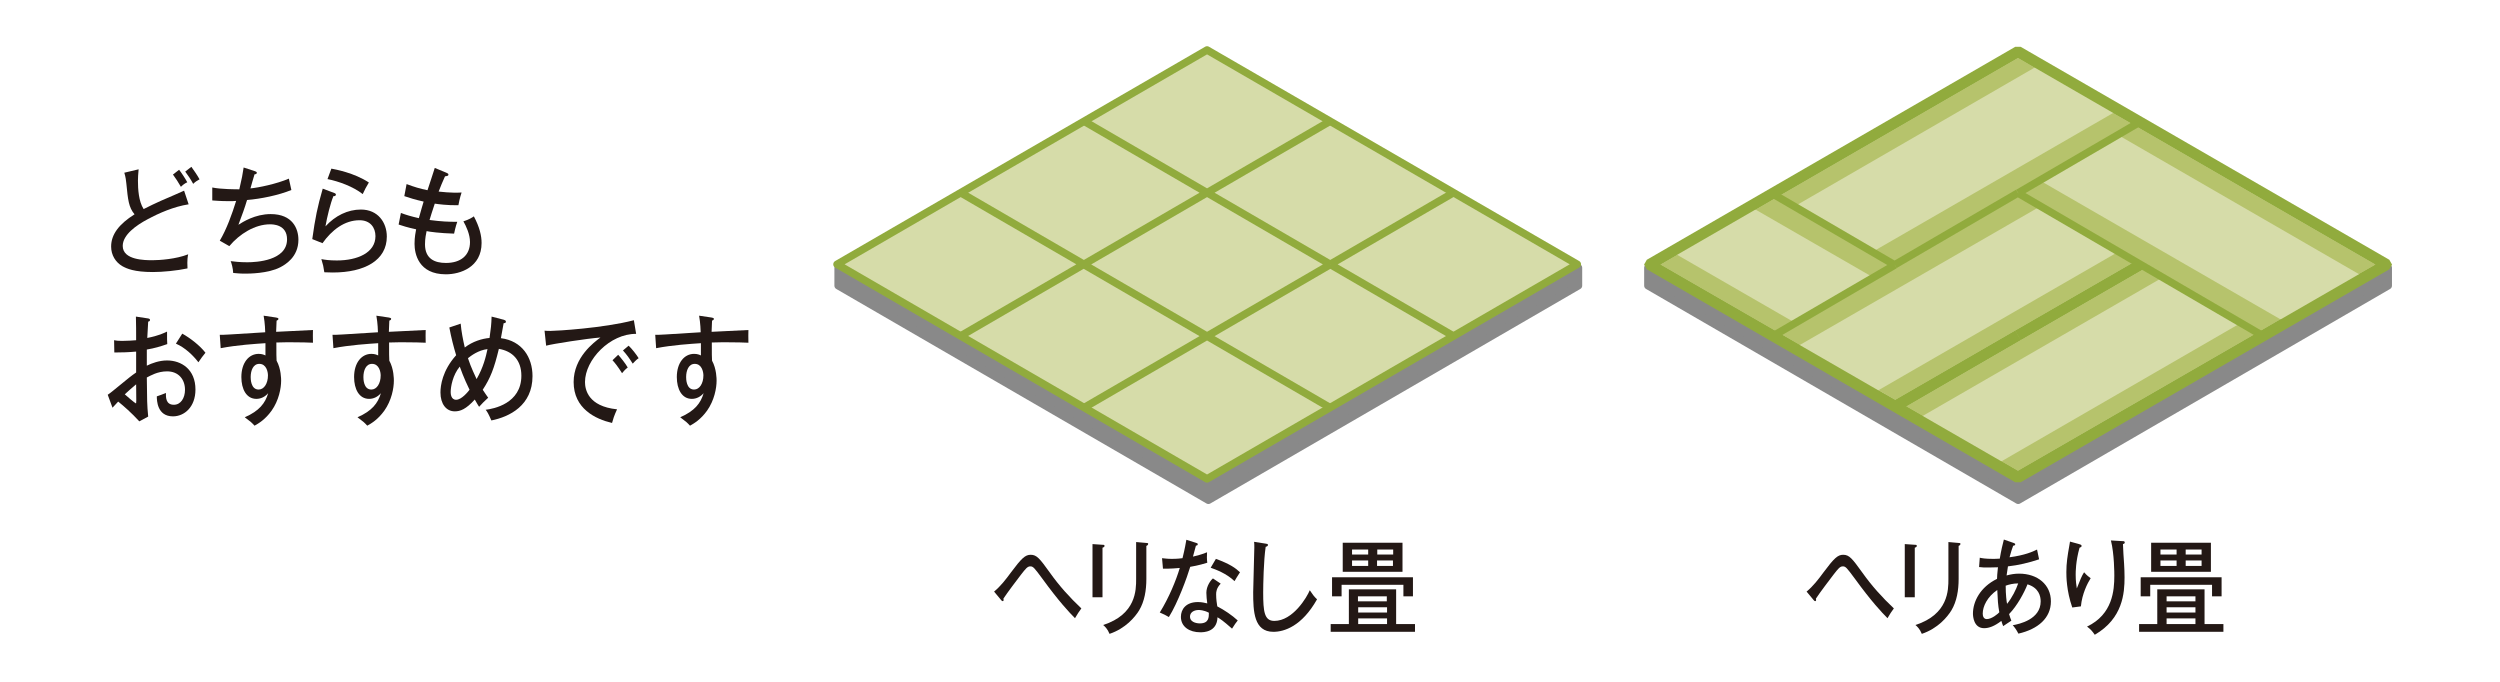
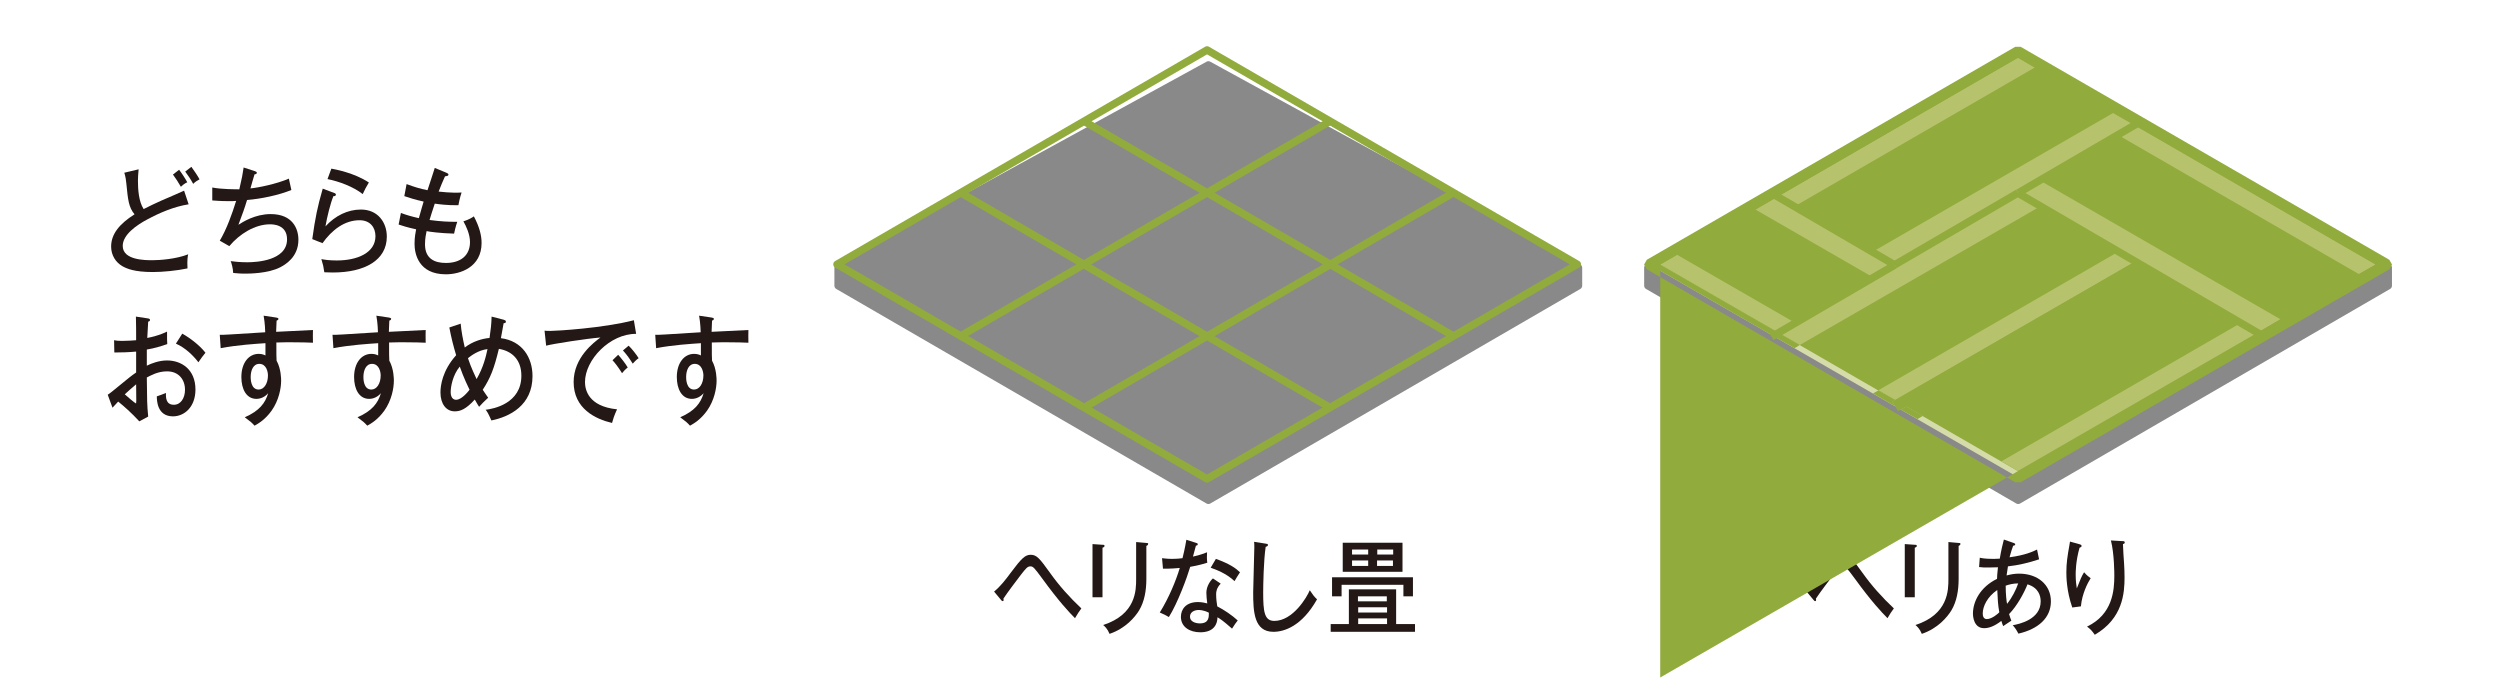
<svg xmlns="http://www.w3.org/2000/svg" version="1.1" id="レイヤー_1" x="0px" y="0px" viewBox="0 0 1100 300" style="enable-background:new 0 0 1100 300;" xml:space="preserve">
  <style type="text/css">
	.st0{fill:#231815;}
	.st1{fill:#898989;}
	.st2{fill:none;stroke:#898989;stroke-width:3.333;stroke-linecap:round;stroke-linejoin:round;}
	.st3{fill:#D6DCA9;}
	.st4{fill:none;stroke:#91AB3D;stroke-width:3.333;stroke-linecap:round;stroke-linejoin:round;}
	.st5{fill:none;stroke:#91AB3D;stroke-width:3.333;}
	.st6{fill:#91AB3D;}
	.st7{fill:#B6C36C;}
</style>
  <g>
    <path class="st0" d="M83,89.9c-6.5,1-13.1,3.9-18.1,6.6c-4.9,2.6-10.9,6.8-10.9,11.7c0,6.3,9.9,6.3,13.1,6.3   c3.1,0,10.4-0.5,15.7-2.6c-0.2,0.9-0.5,2.3-0.3,6.2c-4.6,1-11,1.6-15.2,1.6c-8.3,0-11.5-1.5-13.5-2.6c-2.9-1.7-4.9-4.8-4.9-8.6   c0-5.4,3.5-9.9,10.3-14.2c-2.6-3.1-2.9-6.4-3.6-13.5c-0.1-1.1-0.3-2.9-0.9-4.8l6.3-1.5c-0.2,2.2-0.3,3.5-0.3,5   c0,3.7,0.3,9.1,2.5,12.5c2.3-1.2,5.5-2.7,7.5-3.6c1.6-0.7,9.8-4.2,10.3-4.5L83,89.9z M78.8,74.7c0.9,1.1,2.7,3.8,3.6,5.5   c-1.1,0.5-1.9,1.1-2.8,2c-1.3-2.2-2.1-3.5-3.5-5.4L78.8,74.7z M84.2,73.4c0.8,1.1,2.7,3.8,3.6,5.5c-1.1,0.6-1.9,1.1-2.8,2   c-1.2-2.2-2.1-3.5-3.5-5.4L84.2,73.4z" />
    <path class="st0" d="M112.1,75.3c0.3,0.1,0.9,0.3,0.9,0.7c0,0.6-0.7,0.7-1,0.7c-0.3,1-1.6,5.3-1.8,6.2c3.4-0.3,11.6-2,16.9-4.3   c0.1,0.3,1.1,5,1.1,5c-5.6,2.3-13.4,3.9-19.5,4.4c-1,3.4-2.1,6.4-3.8,10.9c1.9-1.2,7.3-4.7,14.2-4.7c9.7,0,12.2,6.5,12.2,11.3   c0,7.7-5.9,11-8,12.1c-5.4,2.8-13.9,2.8-15.5,2.8c-2.5,0-3.9-0.2-5.2-0.3c-0.1-2.1-0.7-4.2-1.1-5.2c1.4,0.2,4,0.5,7.3,0.5   c4,0,17.5-0.7,17.5-10.1c0-6.6-6.4-6.6-7.5-6.6c-6.6,0-13.4,4.2-17.9,9.6l-4.2-2.4c3-5,5.4-11.7,7.2-17.5c-0.5,0.1-1.8,0.1-3.7,0.1   c-3.1,0-5.2-0.2-6.8-0.3l0-5.7c3.8,0.8,10.6,0.8,11.9,0.8c1.1-4.7,1.5-6.8,1.9-9.6L112.1,75.3z" />
    <path class="st0" d="M147.3,85c0.2,0.1,0.5,0.3,0.5,0.6c0,0.5-0.5,0.8-1.1,0.7c-1.3,3.1-2.8,9.2-3.5,13.3c4.3-4.7,9.8-7.4,15.6-7.4   c7.5,0,11.4,5.7,11.4,11.9c0,10.4-9.7,15.8-23.8,15.8c-1.6,0-2.8-0.1-3.7-0.1c-0.1-0.7-0.4-2.3-0.5-2.9c-0.6-2.1-0.7-2.4-0.8-2.9   c1.5,0.3,3.5,0.6,6.8,0.6c9.1,0,17-3.4,17-10.7c0-3.8-2.3-7-7-7c-6.6,0-12.2,4.3-16.3,10.1l-4.5-1.8c1.3-9.4,2.3-14.2,4.6-22.2   L147.3,85z M145.8,74.2c1.6,0.3,10,1.8,16.5,6.1c-1.2,2-1.8,3.1-2.7,5.1c-4.2-3.3-10.5-5.6-15.5-6.6L145.8,74.2z" />
    <path class="st0" d="M196.4,76c0.6,0.3,0.9,0.4,0.9,0.8c0,0.5-0.2,0.6-1.5,0.8c-1.3,2.9-1.8,4.1-2.8,6.7c5.3,0.6,8.6,0.5,10.1,0.4   c-0.8,2.4-1.3,4.9-1.4,5.6c-4.9,0.1-9.1-0.5-10.4-0.7c-1,3-1.9,5.8-2.3,7.2c5.4,0.7,8.2,0.8,12.2,0.8c-0.7,1.9-1.3,4.7-1.4,5.2   c-6.4-0.2-10.6-0.8-12.1-1.1c-0.2,1.1-0.7,3.1-0.7,5.8c0,6.4,4.3,8.2,9.2,8.2c6.5,0,10.6-3.3,10.6-9.2c0-3.4-1.7-7-2.9-9.1   c2.5-0.8,3.9-1.7,4.6-2.2c2.5,4.7,3.4,8.5,3.4,11.7c0,10.7-9.4,13.8-15.7,13.8c-12.1,0-13.8-9.1-13.8-13.4c0-3.1,0.5-5.2,0.7-6.4   c-3.8-0.8-6.2-1.6-7.7-2.1l1-5.1c2.4,0.9,4.4,1.5,7.9,2.3c1-3.8,1.7-5.8,2.1-7.3c-4-0.9-6.1-1.6-8.5-2.4l1-5.3   c3.5,1.3,5.8,2,9.2,2.7c0.5-1.6,2.8-8.4,3.2-9.8L196.4,76z" />
  </g>
  <g>
    <path class="st0" d="M65.1,140.1c0.5,0.1,0.9,0.2,0.9,0.7c0,0.5-0.5,0.7-0.8,0.7c-0.1,1.2-0.2,3.2-0.4,7.2c5.1-1,7.4-2.2,8.7-2.8   c0,3,0,4.6,0.1,5.5c-3.2,1.1-5.5,1.8-9,2.4l0,7.1c2.2-1.1,5.5-2.3,8.9-2.3c6.3,0,12.5,3.9,12.5,12.8c0,7.7-4.9,11.8-9.9,11.8   c-7,0-7.1-7.1-7.1-8.8c0.9-0.3,2.9-1,4-1.5c0,1.7-0.2,5.2,3.5,5.2c3,0,4.9-2.9,4.9-6.6c0-4.5-2.8-8.1-7.9-8.1   c-4.2,0-7.3,1.9-8.9,2.7c0.1,10.2,0.1,11.9,0.6,17.2l-3.9,2.1c-3.5-3.8-6.7-6.6-9.3-8.7c-0.8,0.9-1.5,1.6-2.5,2.7l-2.1-5.7   c0.9-0.6,1.5-1.1,2.5-1.9c7.1-5.8,7.8-6.4,10-7.9c0-4.2,0-4.7,0-9.2c-3.2,0.3-6.4,0.4-9.6,0.4l-0.1-5.4c1,0.2,1.8,0.3,3.5,0.3   c2.2,0,4.9-0.2,6.2-0.3c0-3.5,0-7-0.1-10.4L65.1,140.1z M54.9,173.5c0.5,0.5,4.6,4,4.9,4c0.2,0,0.2-0.8,0.1-8.4   C57.9,170.8,56.5,172,54.9,173.5z M80.2,146.8c3.6,2,7.8,5.3,10.2,8.4c-1.5,1.9-1.7,2.1-3.1,4.2c-2.4-3.1-5.8-6.4-9.9-8.2   L80.2,146.8z" />
    <path class="st0" d="M121.4,139.7c1.1,0.2,1.1,0.4,1.1,0.6c0,0.4-0.3,0.6-0.8,0.8c-0.1,1.5-0.1,1.8-0.2,4.9   c2.6-0.1,13.9-0.7,16.2-0.8c0,1-0.1,3.8,0,5.6c-1.5-0.1-5.6-0.2-9.7-0.2c-1.1,0-3.6,0-6.4,0.1c0,5.6,0,6.2,0.1,8c2,3.6,2,8.1,2,8.8   c0,3.3-1,8.7-4.2,13.2c-2.8,3.9-5.7,5.6-7.5,6.6c-1.3-1.4-1.6-1.7-4.3-3.7c6.4-2.8,9-6.2,10.3-10.6c-1.4,1.6-3.2,2.5-5.2,2.5   c-4.4,0-6.6-4.3-6.6-9.6c0-6.3,3.3-10.2,7.6-10.2c1.5,0,2.4,0.4,3,0.7V151c-4.4,0.3-12.5,0.8-19.7,2.2l-0.4-5.9   c1.8,0.1,3.6-0.1,20-1.1c0-0.4-0.1-4-0.7-7.3L121.4,139.7z M110.3,165.9c0,0.7,0,5.5,3.5,5.5c2.4,0,4.1-2.7,4.1-6.2   c0-1.6-0.7-5.1-3.8-5.1C111.4,160.1,110.3,163,110.3,165.9z" />
    <path class="st0" d="M171,139.7c1.1,0.2,1.1,0.4,1.1,0.6c0,0.4-0.3,0.6-0.8,0.8c-0.1,1.5-0.1,1.8-0.2,4.9   c2.6-0.1,13.9-0.7,16.2-0.8c0,1-0.1,3.8,0,5.6c-1.5-0.1-5.6-0.2-9.7-0.2c-1.1,0-3.6,0-6.4,0.1c0,5.6,0,6.2,0.1,8c2,3.6,2,8.1,2,8.8   c0,3.3-1,8.7-4.2,13.2c-2.8,3.9-5.7,5.6-7.5,6.6c-1.3-1.4-1.6-1.7-4.3-3.7c6.4-2.8,9-6.2,10.3-10.6c-1.4,1.6-3.2,2.5-5.2,2.5   c-4.4,0-6.6-4.3-6.6-9.6c0-6.3,3.3-10.2,7.6-10.2c1.5,0,2.4,0.4,3,0.7V151c-4.4,0.3-12.5,0.8-19.7,2.2l-0.4-5.9   c1.8,0.1,3.6-0.1,20-1.1c0-0.4-0.1-4-0.7-7.3L171,139.7z M159.9,165.9c0,0.7,0,5.5,3.5,5.5c2.4,0,4.1-2.7,4.1-6.2   c0-1.6-0.7-5.1-3.8-5.1C161,160.1,159.9,163,159.9,165.9z" />
    <path class="st0" d="M202.7,142.4c0.3,3.5,1,7,1.8,10.5c3.5-2.7,7.6-3.9,10.9-4.2c0.6-4.2,0.8-5.9,0.9-9.4l5.4,1.4   c0.3,0.1,0.9,0.3,0.9,0.8c0,0.7-0.7,0.7-1,0.7c-0.2,0.9-1,5.6-1.2,6.6c9.3,1.2,13.9,8.4,13.9,16.7c0,12.9-10.1,17.9-18.1,19.5   c-1.3-3-1.8-3.8-2.5-4.7c3.4-0.4,15.7-2.7,15.7-15c0-6.8-3.9-10.8-9.9-11.8c-2.1,8.7-3.7,12.8-7.1,18c1.3,2,1.8,2.6,2.4,3.5   c-2.1,1.9-2.2,2.1-4,4c-0.6-0.9-0.7-1.1-1.9-3.2c-3.9,4.3-6.4,5.2-8.8,5.2c-3.8,0-6.3-3.3-6.3-8.3c0-3,0.8-9.6,6.9-16.4   c-1.2-4-2.1-7.5-3-12.2L202.7,142.4z M202.3,161.3c-3.1,3.7-4,8.9-4,11.2c0,0.7,0.1,3.4,2.4,3.4c2.4,0,5.2-3.5,5.9-4.4   C204,166.2,202.5,161.9,202.3,161.3z M205.9,157.6c1.4,4.3,3.2,7.8,3.8,9.2c3-5.2,4.1-9.9,4.8-13.2   C210.4,154.1,207.3,156.5,205.9,157.6z" />
    <path class="st0" d="M279.9,146.9c-11.5-0.1-22.5,11.4-22.5,21.2c0,3.2,1.3,10.7,14.1,12c-1.3,2.8-1.8,4.5-2.2,6   c-7.3-1.7-16.9-6.3-16.9-18c0-10.9,9-17.5,11.8-19.6c-5.5,0.4-21.1,2.8-23.9,3.6l-0.7-6.6c0.9,0.1,1.6,0.1,2.7,0.1   c2.4,0,23.2-1.2,36.6-4.7L279.9,146.9z M272,156.1c1,1.1,3.2,3.8,4.2,5.6c-1.1,0.8-2.1,2-2.5,2.5c-1.9-3-3.1-4.5-4.2-5.7L272,156.1   z M276.6,152.1c1.4,1.3,3.5,4,4.4,5.5c-1.1,0.7-2.1,1.9-2.6,2.4c-1.6-2.5-2.5-3.8-4.3-5.8L276.6,152.1z" />
    <path class="st0" d="M313,139.7c1.1,0.2,1.1,0.4,1.1,0.6c0,0.4-0.3,0.6-0.8,0.8c-0.1,1.5-0.1,1.8-0.2,4.9   c2.6-0.1,13.9-0.7,16.2-0.8c0,1-0.1,3.8,0,5.6c-1.5-0.1-5.6-0.2-9.7-0.2c-1.1,0-3.6,0-6.4,0.1c0,5.6,0,6.2,0.1,8c2,3.6,2,8.1,2,8.8   c0,3.3-1,8.7-4.2,13.2c-2.8,3.9-5.7,5.6-7.5,6.6c-1.3-1.4-1.6-1.7-4.3-3.7c6.4-2.8,9-6.2,10.3-10.6c-1.4,1.6-3.2,2.5-5.2,2.5   c-4.4,0-6.6-4.3-6.6-9.6c0-6.3,3.3-10.2,7.6-10.2c1.5,0,2.4,0.4,3,0.7V151c-4.4,0.3-12.5,0.8-19.7,2.2l-0.4-5.9   c1.8,0.1,3.6-0.1,20-1.1c0-0.4-0.1-4-0.7-7.3L313,139.7z M301.9,165.9c0,0.7,0,5.5,3.5,5.5c2.4,0,4.1-2.7,4.1-6.2   c0-1.6-0.7-5.1-3.8-5.1C303,160.1,301.9,163,301.9,165.9z" />
  </g>
  <g>
    <path class="st0" d="M794.9,260.3c2.9-2.4,5.2-5.4,7.4-8.4c4.7-6.3,6.3-7.8,8.7-7.8c2.7,0,4,1.7,8.4,7.8c4.1,5.8,8.8,11,13.9,15.8   c-0.8,1-2,2.9-2.8,4.3c-2.5-2.5-7.1-7.4-14.3-17.3c-3.7-5-4.1-5.5-5.4-5.5c-1.2,0-2,1-4.1,3.7c-1.3,1.7-6.1,8-7.7,10.5   c0,0.2,0.1,0.5,0.1,0.6c0,0.2-0.1,0.5-0.4,0.5c-0.3,0-0.6-0.3-0.8-0.6L794.9,260.3z" />
    <path class="st0" d="M842.5,239.7c0.5,0,0.9,0,0.9,0.5c0,0.5-0.6,0.7-0.9,0.8v21.8h-4.4v-23.4L842.5,239.7z M861.8,238.9   c0.7,0,0.8,0.2,0.8,0.4c0,0.6-0.6,0.8-0.8,0.9v14.5c0,5-0.8,9.9-3.2,13.9c-1.8,2.9-5.9,7.9-13,10.3c-0.9-2.2-2-3.2-2.8-3.9   c14.5-4.7,14.5-15.4,14.5-20.2v-16.3L861.8,238.9z" />
    <path class="st0" d="M871.1,245.4c0.9,0.2,2.4,0.5,5.7,0.5c0.3,0,1.6,0,3.1-0.1c0.6-3.6,1.3-6.5,1.8-8.4l4.3,1.5   c0.5,0.2,0.7,0.3,0.7,0.6c0,0.5-0.6,0.6-0.9,0.6c-0.5,1.4-1,2.8-1.6,5.1c6.8-0.9,10.3-2.5,12.1-3.4l0.9,4.3   c-4.5,1.5-9.1,2.6-13.7,3.1c-0.3,2-0.5,3.1-0.6,4c1.8-0.5,3.6-0.8,5.5-0.8c8.2,0,14,4.9,14,12.2c0,7.3-5.6,12.2-14.3,14.2   c-0.9-1.8-2-3.2-2.5-3.7c2.8-0.5,12.3-2.5,12.3-10.5c0-2.4-0.9-6-5.8-7.5c-1.4,3.6-4.5,9.4-8.1,13.1c0.3,1.2,0.7,2,1,2.9   c-2.2,1.5-2.5,1.6-3.6,2.4c-0.3-0.8-0.4-1-0.8-2.3c-3,2.3-5.4,3.2-7.6,3.2c-4.6,0-4.9-5.3-4.9-6.4c0-5.3,3.2-11.7,10.6-15.3   c0-0.9,0.1-2.3,0.4-5.1c-1,0-2.4,0.1-4.3,0.1c-1.6,0-2.6,0-4-0.2L871.1,245.4z M878.8,259.6c-4.4,3-6.4,7.2-6.4,10.4   c0,1.1,0.4,2.4,1.8,2.4c2.2,0,5-2.4,5.5-3C879.1,266.2,879,264,878.8,259.6z M883.1,265.7c2.2-2.7,4-6.3,4.9-9   c-2.2,0-4.1,0.5-5.5,1C882.5,261.7,882.9,264.7,883.1,265.7z" />
    <path class="st0" d="M914.8,239.4c0.6,0.2,1.1,0.3,1.1,0.8c0,0.5-0.4,0.6-0.9,0.8c-1.7,6-1.7,10.7-1.7,11.9c0,2.9,0.3,4.6,0.5,6   c1.6-4,2.1-5.4,3.2-7.1c1.3,1.5,2.2,2.1,2.9,2.6c-1.4,2.2-3.8,6.9-4.3,12.4l-3.8,0.5c-2.6-7.5-2.6-13.8-2.6-15.6   c0-3.9,0.5-7.1,1.3-11.6c0.2-1,0.2-1.2,0.3-1.8L914.8,239.4z M933.9,238.1c0.5,0,1,0,1,0.6c0,0.5-0.5,0.6-0.8,0.7   c0,1.4,0.4,7.4,0.5,8.7c0.1,1.7,0.2,3.7,0.2,5.9c0,6.9-0.7,18.1-13.1,25.3c-1.2-1.7-1.7-2.3-3.4-3.6c11.3-5.4,12-16,12-22.4   c0-0.9,0-9.6-1.5-15.5L933.9,238.1z" />
-     <path class="st0" d="M949.2,259.3h20.8v15.3h8.3v3.4h-37.1v-3.4h8V259.3z M977.5,254v8.4h-4.2v-5.1h-27.2v5.1h-4.2V254H977.5z    M972.8,238.8v12.8h-26.3v-12.8H972.8z M957.7,244v-2.2h-7.1v2.2H957.7z M950.6,246.6v2.4h7.1v-2.4H950.6z M953.3,264.6H966v-2.2   h-12.7V264.6z M966,267.2h-12.7v2.3H966V267.2z M966,272.1h-12.7v2.5H966V272.1z M968.7,244v-2.2h-7v2.2H968.7z M961.7,246.6v2.4h7   v-2.4H961.7z" />
  </g>
  <g>
    <path class="st0" d="M437.4,260.3c2.9-2.4,5.2-5.4,7.4-8.4c4.7-6.3,6.3-7.8,8.7-7.8c2.7,0,4,1.7,8.4,7.8c4.1,5.8,8.8,11,13.9,15.8   c-0.8,1-2,2.9-2.8,4.3c-2.5-2.5-7.1-7.4-14.3-17.3c-3.7-5-4.1-5.5-5.4-5.5c-1.2,0-2,1-4.1,3.7c-1.3,1.7-6.1,8-7.7,10.5   c0,0.2,0.1,0.5,0.1,0.6c0,0.2-0.1,0.5-0.4,0.5c-0.3,0-0.6-0.3-0.8-0.6L437.4,260.3z" />
    <path class="st0" d="M485.1,239.7c0.5,0,0.9,0,0.9,0.5c0,0.5-0.6,0.7-0.9,0.8v21.8h-4.4v-23.4L485.1,239.7z M504.4,238.9   c0.7,0,0.8,0.2,0.8,0.4c0,0.6-0.6,0.8-0.8,0.9v14.5c0,5-0.8,9.9-3.2,13.9c-1.8,2.9-5.9,7.9-13,10.3c-0.9-2.2-2-3.2-2.8-3.9   c14.5-4.7,14.5-15.4,14.5-20.2v-16.3L504.4,238.9z" />
    <path class="st0" d="M511.3,245.6c1.2,0.1,2.2,0.3,4.3,0.3c2.3,0,4-0.2,4.7-0.3c1.1-4.4,1.4-6.5,1.7-8.1l4.4,1.4   c0.4,0.1,0.6,0.2,0.6,0.6c0,0.5-0.4,0.5-0.8,0.6c-0.2,0.7-1.1,4.1-1.3,4.8c1-0.2,3.2-0.7,6.2-1.9c-0.1,1.3-0.1,3.2,0.1,4.6   c-3.8,1.2-6.9,1.7-7.5,1.8c-1.4,4.7-5.5,15.9-9.4,22.1c-1.7-1-1.8-1-4-2c4-6.4,7.2-14.2,8.8-19.6c-1.1,0.1-4.2,0.4-7.4,0.3   L511.3,245.6z M537.1,256.8c-1.9,2-2,3.7-2,4.7c0,2.2,0.3,4,0.5,5.3c3.1,1.6,6.5,3.9,9,6.2c-0.9,1.1-1.2,1.6-2.5,3.6   c-4.2-3.7-5.1-4.2-6.4-5c-0.2,6.6-6.2,6.6-7.6,6.6c-4.7,0-8.5-2.4-8.5-6.8c0-3.3,2.2-6.5,7.5-6.5c1.8,0,3.2,0.4,4.1,0.6   c-0.2-1.5-0.4-3.3-0.4-4.7c0-2.9,1.9-5.5,2.9-6.3L537.1,256.8z M527.4,268.4c-2,0-3.8,1-3.8,2.9c0,3,4.1,3,4.3,3c4.1,0,4-2.8,4-4.7   C529.6,268.4,527.8,268.4,527.4,268.4z M535,245.9c6.3,2.3,8.7,4.1,10.6,5.9c-1.4,2.2-1.8,2.8-2.4,3.9c-3.7-3.5-8.3-5.1-10.5-5.9   L535,245.9z" />
    <path class="st0" d="M556.9,239.2c0.6,0.1,1,0.1,1,0.6c0,0.5-0.6,0.7-1,0.8c-0.9,5.9-1.1,16.8-1.1,20.1c0,8.4,0.5,12.5,4.9,12.5   c8.2,0,14.4-10.5,15.6-13.5c1.2,1.8,1.9,2.8,3.2,4c-6.7,11.9-14.5,14.3-19.2,14.3c-8.6,0-8.9-9-8.9-17.4c0-3.1,0.5-16.8,0.5-19.6   c0-1.3,0-1.8-0.1-2.6L556.9,239.2z" />
    <path class="st0" d="M593.5,259.3h20.8v15.3h8.3v3.4h-37.1v-3.4h8V259.3z M621.7,254v8.4h-4.2v-5.1h-27.2v5.1h-4.2V254H621.7z    M617.1,238.8v12.8h-26.3v-12.8H617.1z M602,244v-2.2h-7.1v2.2H602z M594.9,246.6v2.4h7.1v-2.4H594.9z M597.5,264.6h12.7v-2.2   h-12.7V264.6z M610.3,267.2h-12.7v2.3h12.7V267.2z M610.3,272.1h-12.7v2.5h12.7V272.1z M613,244v-2.2h-7v2.2H613z M605.9,246.6v2.4   h7v-2.4H605.9z" />
  </g>
  <polygon class="st1" points="531.7,28.6 368.8,117.8 368.8,125.7 531.7,220.1 694.5,125.7 694.5,117.8 " />
  <polygon class="st2" points="531.7,28.6 368.8,117.8 368.8,125.7 531.7,220.1 694.5,125.7 694.5,117.8 " />
-   <polygon class="st3" points="531.1,22.7 369,116.3 531.1,209.9 693.3,116.3 " />
  <polygon class="st4" points="531.1,22 368.3,116.3 531.1,210.7 694,116.3 " />
  <path class="st5" d="M585.3,116.3l54.2-31.5 M531.1,147.9l54.2-31.5 M476.9,179.4l54.2-31.5 M585.3,53.3l-54.2,31.5 M476.9,116.3  l-54.2,31.5 M585.3,116.3l-54.2-31.5 M639.6,147.9l-54.2-31.5 M531.1,147.9l-54.2-31.5 M476.9,116.3l-54.2-31.5 M585.3,179.4  l-54.2-31.5 M531.1,84.8l-54.2-31.5 M531.1,84.8l-54.2,31.5" />
  <g>
    <polygon class="st1" points="725.1,117.8 725.1,125.7 888,220.1 1050.8,125.7 1050.8,117.8 888,28.6  " />
    <polygon class="st2" points="888,28.6 725.1,117.8 725.1,125.7 888,220.1 1050.8,125.7 1050.8,117.8  " />
    <polygon class="st3" points="887.9,22.7 725.8,116.4 887.9,210 1050.1,116.4  " />
-     <path class="st6" d="M730.5,116.4l157.4-90.9l157.4,90.9l-157.4,90.8L730.5,116.4z M887.9,22.7l-1.2,2.1L887.9,22.7z M886.7,20.6   l-162.1,93.7l-1.2,2.1l1.2,2.1l162.1,93.7h2.4l162.2-93.7l1.2-2.1l-1.2-2.1L889.1,20.6H886.7z" />
+     <path class="st6" d="M730.5,116.4l157.4,90.9l-157.4,90.8L730.5,116.4z M887.9,22.7l-1.2,2.1L887.9,22.7z M886.7,20.6   l-162.1,93.7l-1.2,2.1l1.2,2.1l162.1,93.7h2.4l162.2-93.7l1.2-2.1l-1.2-2.1L889.1,20.6H886.7z" />
    <polygon class="st6" points="889.1,149.6 943.1,118.4 940.8,114.3 886.7,145.5  " />
    <polygon class="st6" points="835.1,180.9 889.1,149.6 886.7,145.5 832.7,176.7  " />
    <polygon class="st7" points="986.3,141.9 880.6,203 887.9,207.2 993.6,146.2  " />
-     <polygon class="st6" points="993.6,146.2 887.9,207.2 880.6,203 878.2,204.4 887.9,209.9 996.1,147.6  " />
-     <polygon class="st7" points="942,116.4 943.1,118.4 889.1,149.6 838.7,178.8 846,183 951.7,122  " />
    <polygon class="st6" points="836.3,180.2 843.7,184.4 846,183 838.7,178.8  " />
    <polygon class="st6" points="941.9,116.4 887.9,147.6 889.1,149.6 943.1,118.4 942,116.4  " />
    <polygon class="st6" points="887.9,147.6 833.9,178.8 836.3,180.2 838.7,178.8 889.1,149.6  " />
    <polygon class="st7" points="932.2,110.7 826.5,171.7 833.9,176 886.7,145.5 939.6,115 938.3,114.2  " />
    <polygon class="st6" points="826.5,171.8 824.1,173.1 833.9,178.8 832.7,176.7 833.9,176  " />
    <polygon class="st6" points="939.6,115 886.7,145.5 887.9,147.6 941.9,116.4  " />
    <polygon class="st6" points="886.7,145.5 833.9,176 832.7,176.7 833.9,178.8 887.9,147.6  " />
    <polygon class="st7" points="887.9,85.1 833.9,116.4 824.1,122 824.1,122 782.2,146.2 791.9,151.8 897.7,90.8  " />
    <polygon class="st6" points="782.2,146.2 779.8,147.6 789.6,153.2 791.9,151.8  " />
    <polygon class="st7" points="887.9,25.4 782.2,86.5 789.6,90.8 895.3,29.7  " />
    <path class="st6" d="M886.7,24.8l1.2-2.1L886.7,24.8z M887.9,22.7L779.8,85.1l2.4,1.4l105.7-61.1l7.4,4.3l2.4-1.4L887.9,22.7z" />
    <polygon class="st7" points="929.8,49.7 824.1,110.7 833.9,116.4 887.9,85.1 897.7,79.5 897.7,79.5 939.6,55.3  " />
    <polygon class="st6" points="932.3,48.3 929.8,49.7 939.6,55.3 941.9,53.9  " />
    <polygon class="st7" points="939.6,55.3 932.3,59.6 1037.9,120.6 1045.3,116.4  " />
    <polygon class="st6" points="941.9,53.9 941.9,53.9 939.6,55.3 1045.3,116.4 1037.9,120.6 1040.3,122 1050.1,116.4  " />
    <polygon class="st7" points="897.7,79.5 887.9,85.1 932.2,110.7 932.3,110.7 938.3,114.2 939.6,115 940.8,114.3 942,116.4    986.3,141.9 986.3,141.9 993.6,146.2 1003.4,140.5  " />
    <polygon class="st6" points="1003.4,140.5 993.6,146.2 996.1,147.6 1005.8,141.9  " />
    <polygon class="st6" points="939.6,115 942,116.4 940.8,114.3  " />
    <polygon class="st6" points="986.3,141.9 993.6,146.2 993.6,146.2 986.3,141.9  " />
    <polygon class="st6" points="993.6,146.2 996.1,147.6 993.6,146.2  " />
    <polygon class="st6" points="932.2,110.7 938.3,114.2 932.3,110.7  " />
    <polygon class="st6" points="887.9,85.1 897.7,79.5 897.7,79.5  " />
    <polygon class="st7" points="782.2,86.5 772.4,92.2 824.1,122 833.9,116.4 789.6,90.8 789.6,90.8  " />
    <polygon class="st6" points="779.8,85.1 770.1,90.8 772.4,92.2 782.2,86.5  " />
    <polygon class="st6" points="824.1,122 824.1,122 833.9,116.4  " />
    <polygon class="st6" points="782.2,86.5 789.6,90.8 789.6,90.8 782.2,86.5  " />
    <polygon class="st6" points="782.2,86.5 782.2,86.5 779.8,85.1  " />
    <polygon class="st7" points="737.9,112.1 730.5,116.4 782.2,146.2 789.6,141.9  " />
    <polygon class="st6" points="735.5,110.7 725.8,116.4 779.8,147.6 782.2,146.2 730.5,116.4 737.9,112.1  " />
    <path class="st5" d="M887.9,84.9l-54.2,31.6 M942.2,116.6l-54.2-31.6 M996.4,148.2l-54.2-31.6 M833.7,116.6l-54.2-31.6 M942.2,53.3   l-54.2,31.6 M833.7,116.6l-54.2,31.6" />
  </g>
</svg>